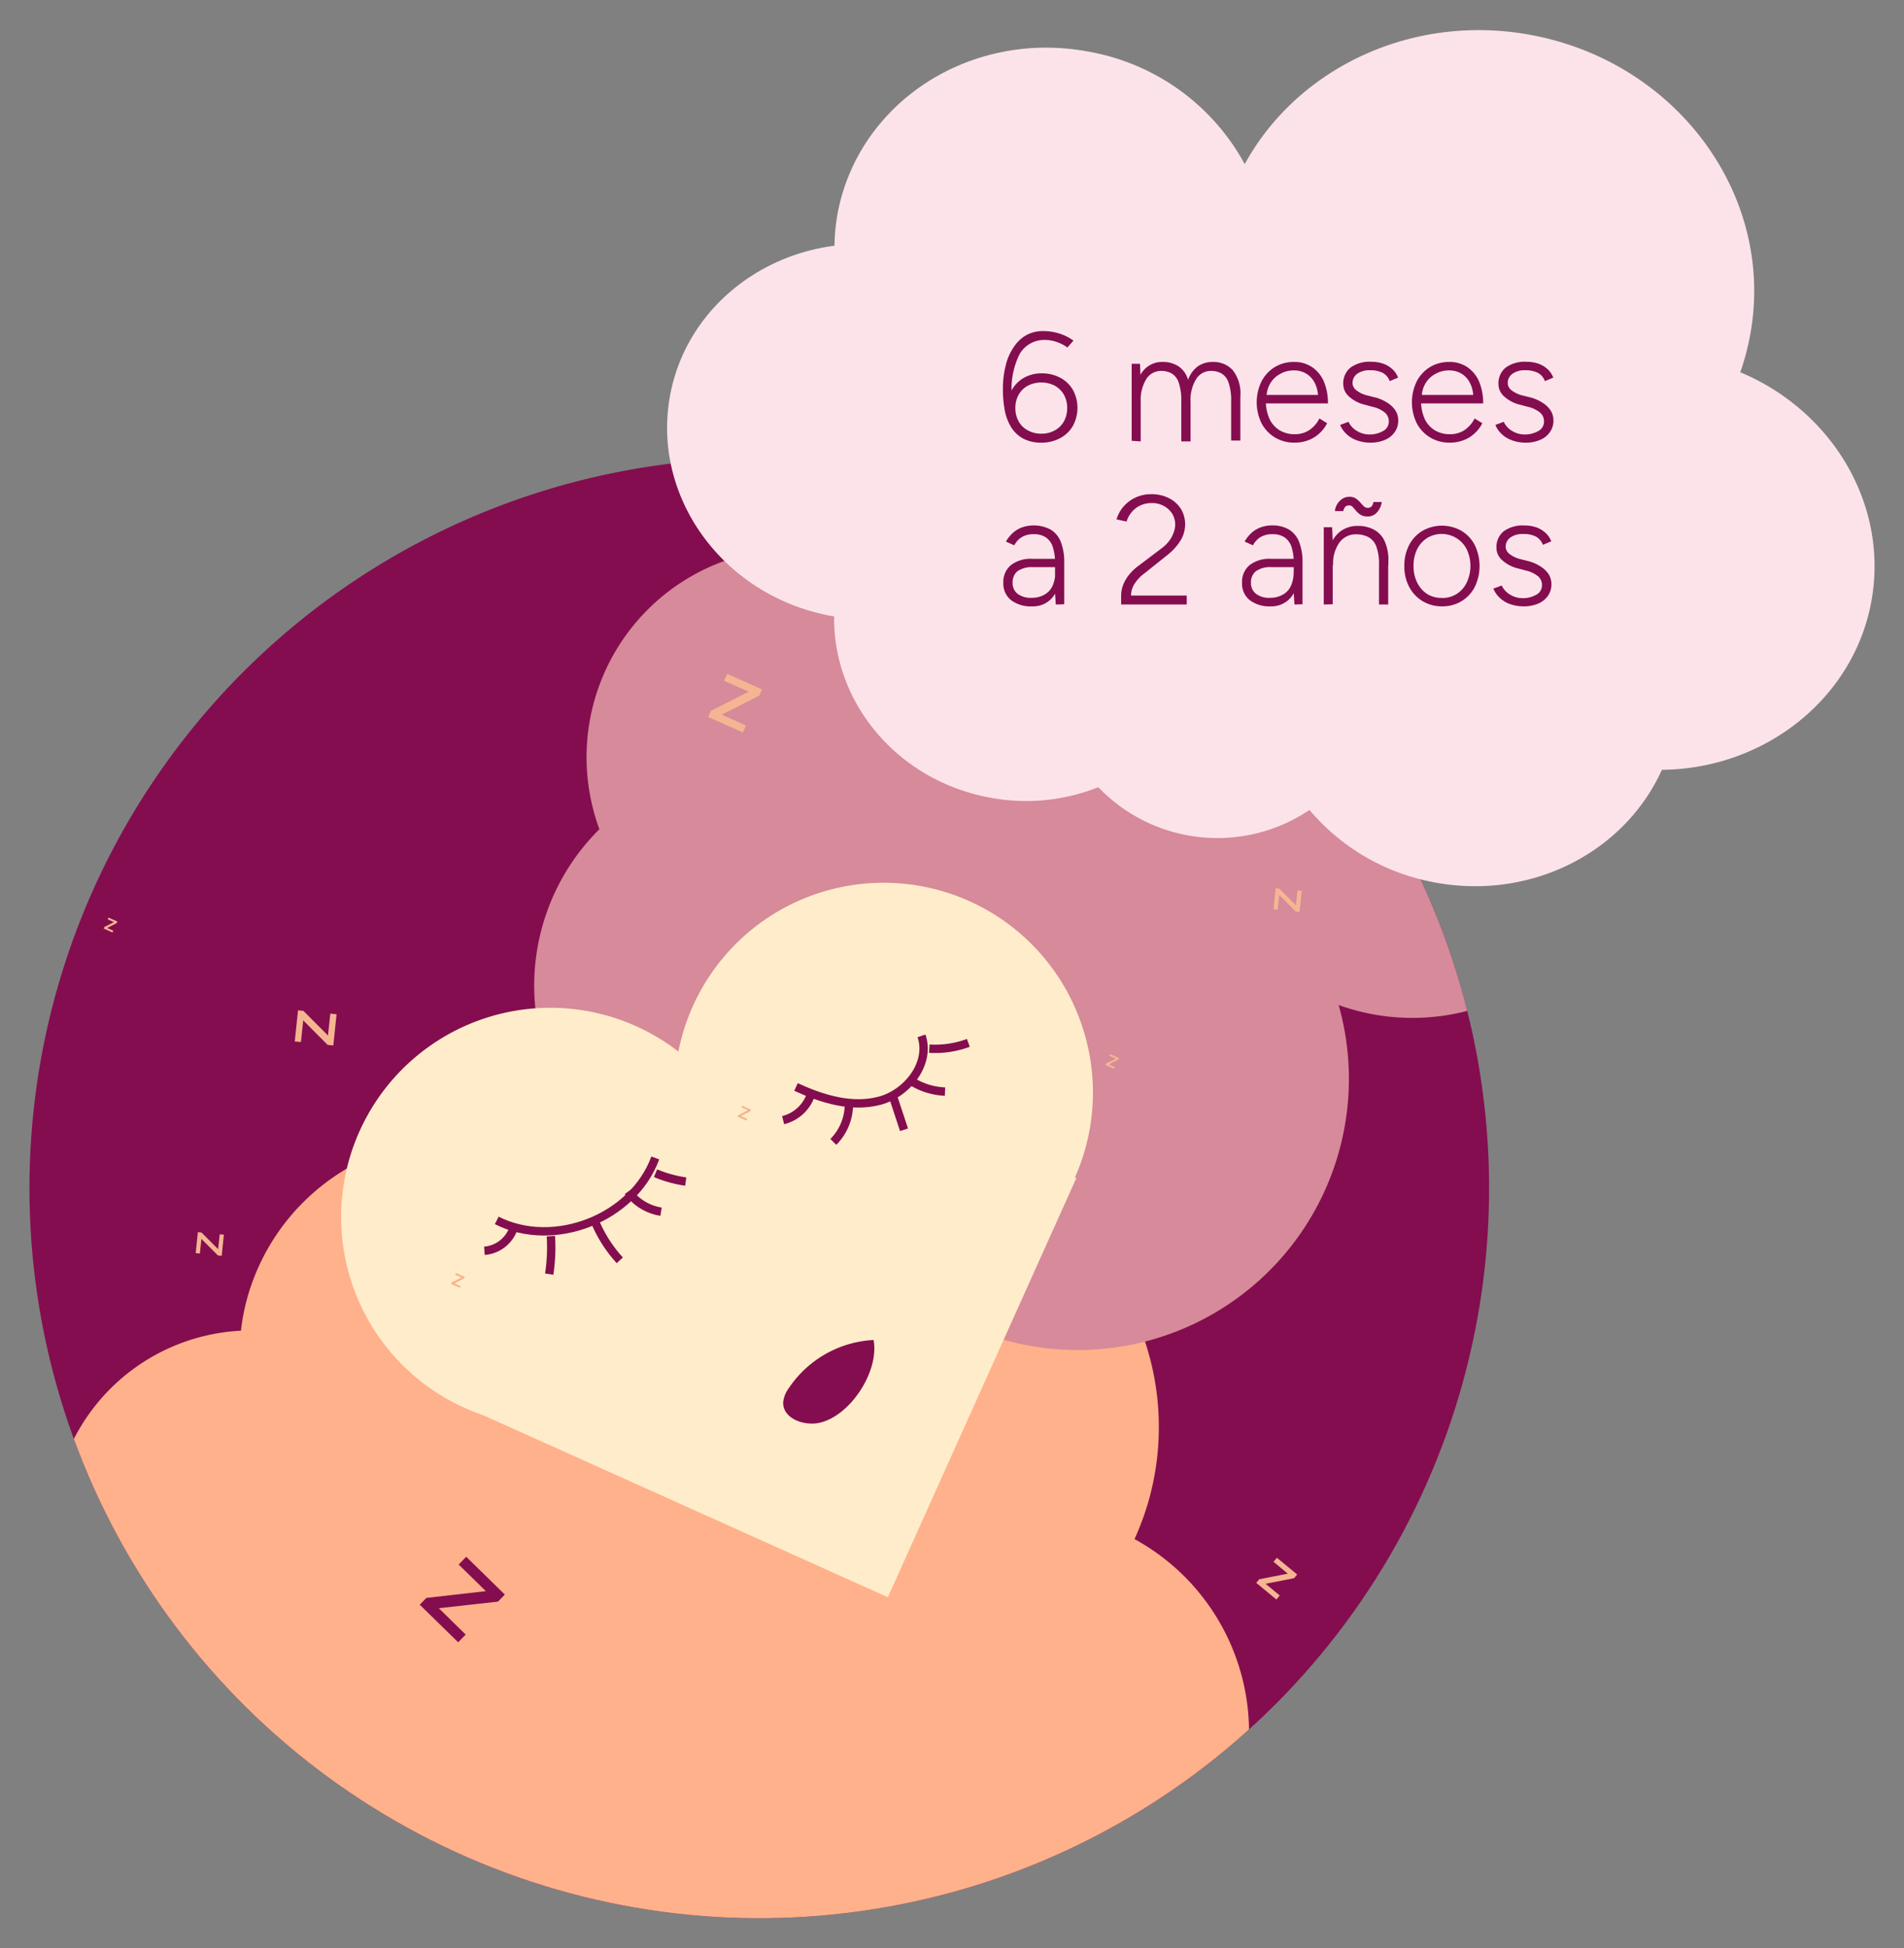
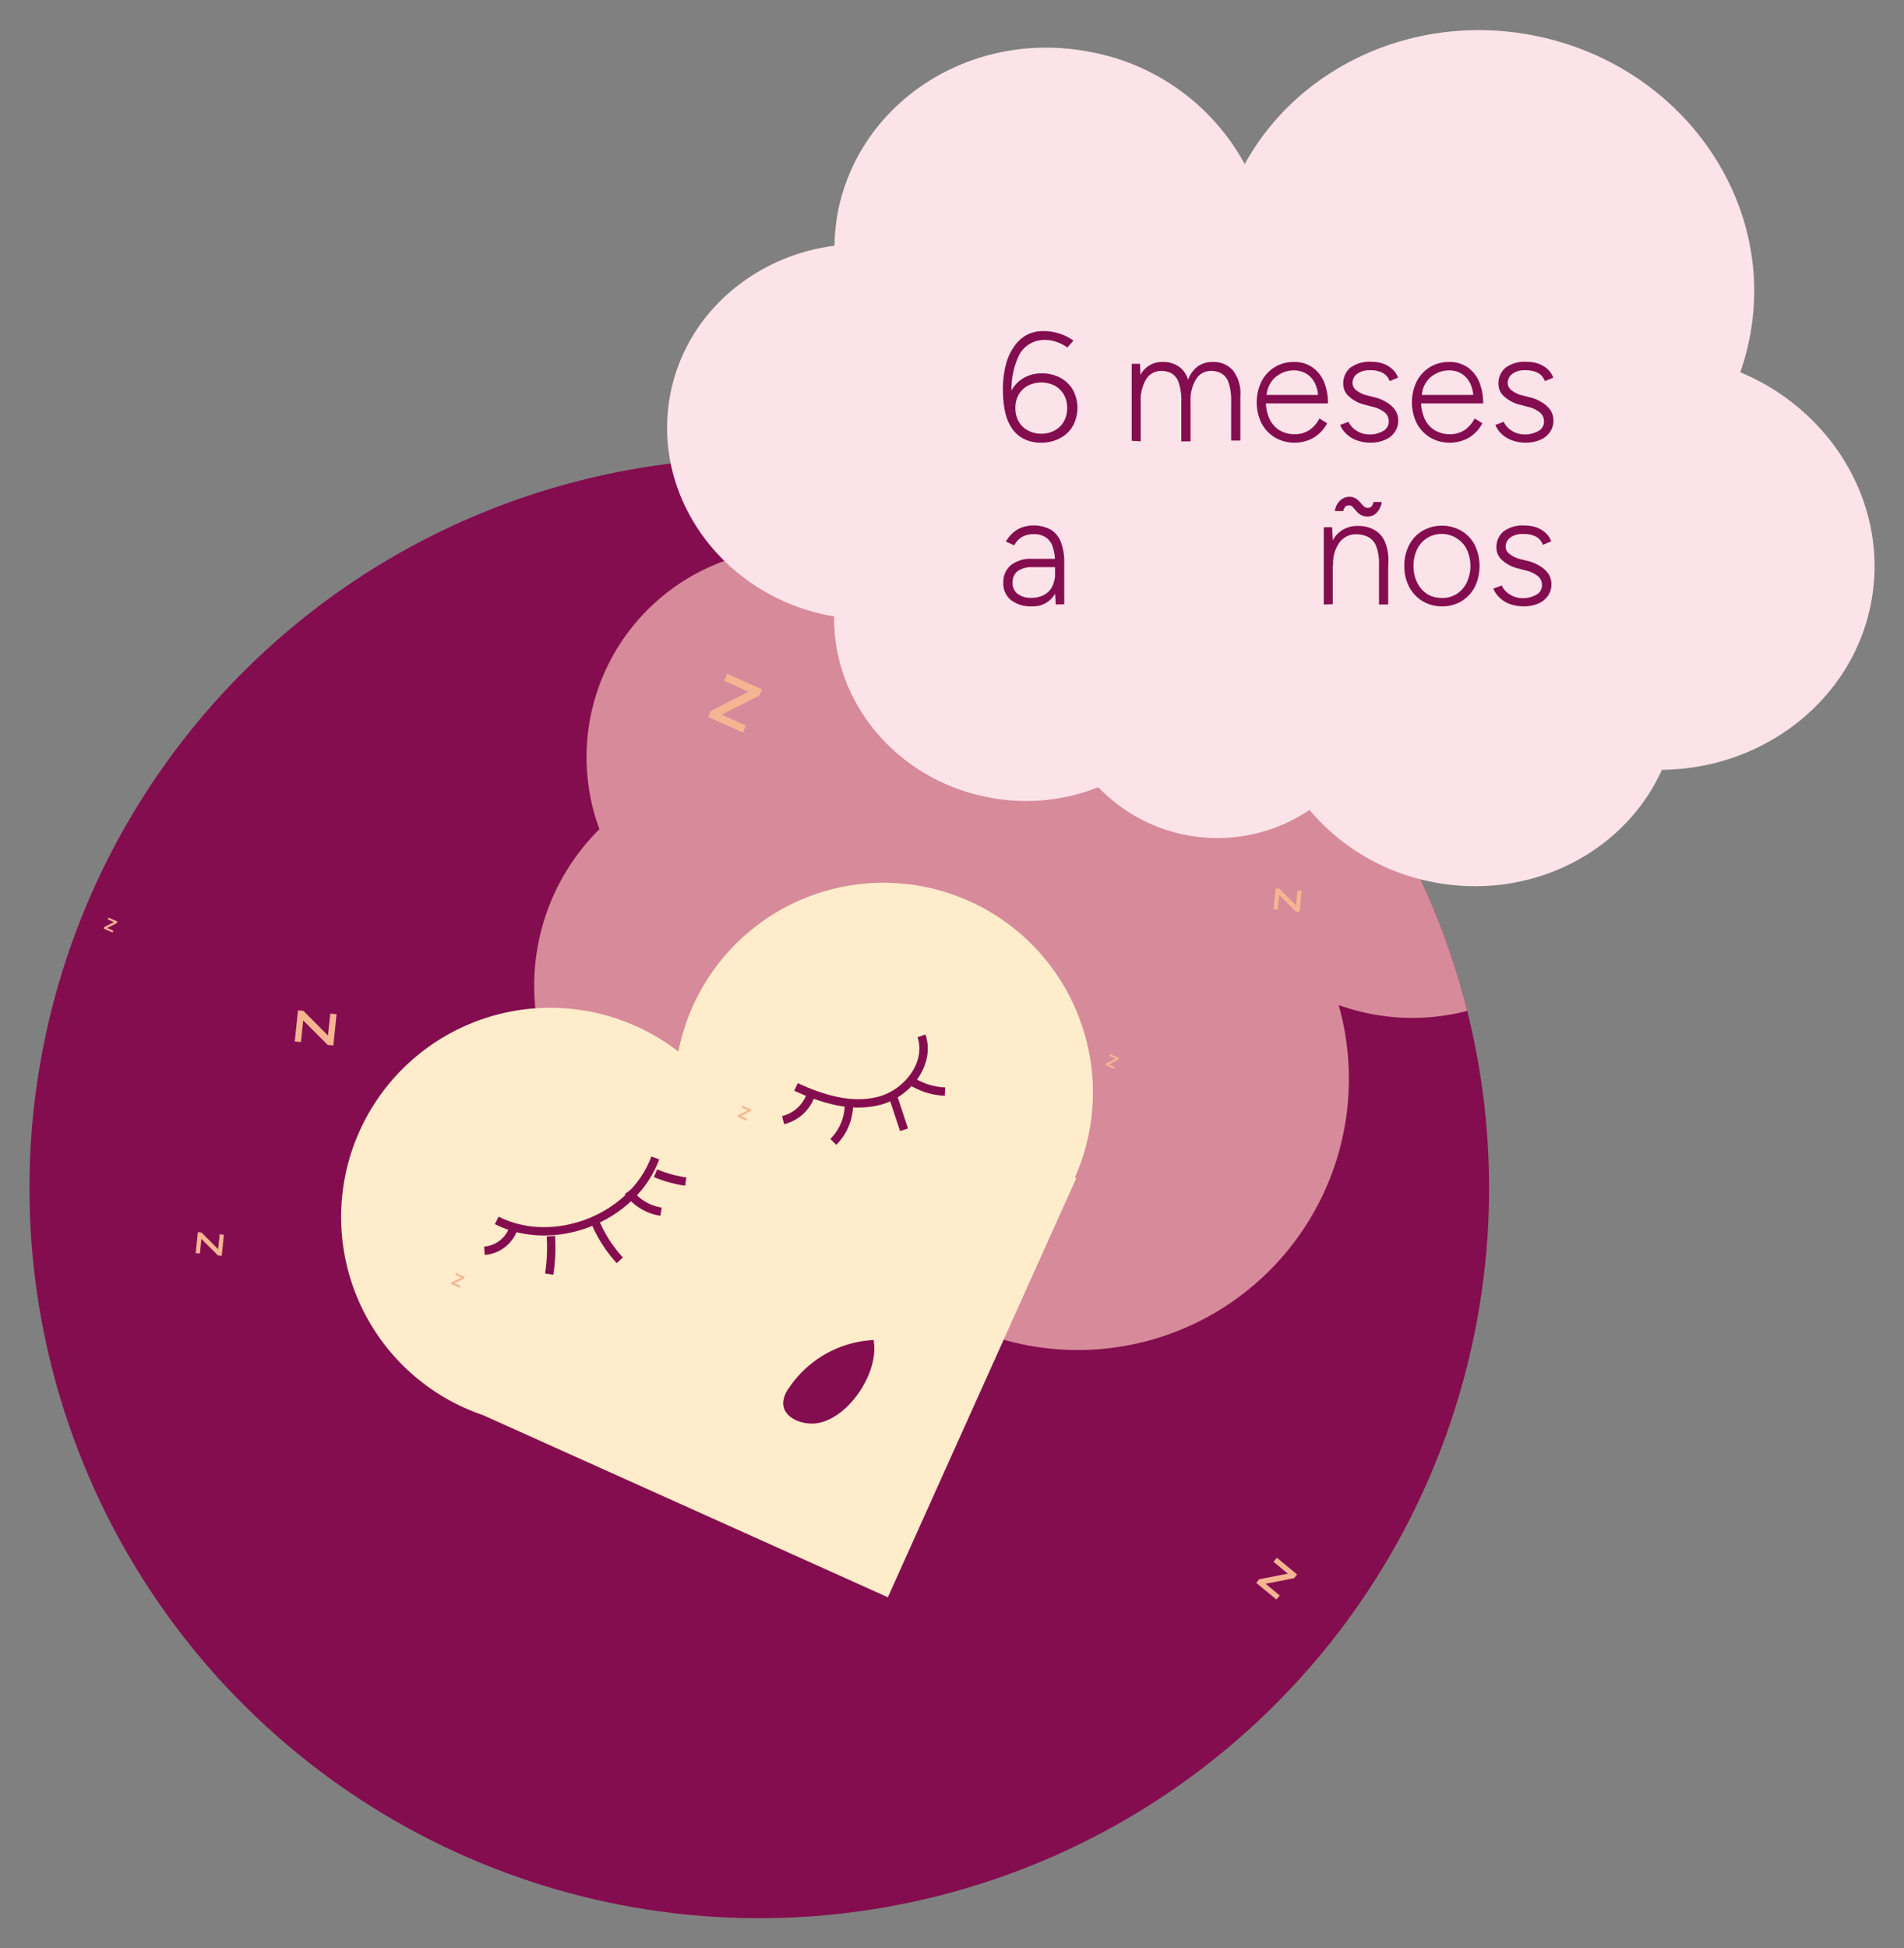
<svg xmlns="http://www.w3.org/2000/svg" id="Capa_1" data-name="Capa 1" viewBox="0 0 227.57 232.8">
  <rect x="0" y="0" width="227.57" height="232.8" fill="#808080" stroke="none" />
  <defs>
    <clipPath id="clip-path">
      <path d="M3.52,142A87.23,87.23,0,1,0,90.75,54.74,87.22,87.22,0,0,0,3.52,142" style="fill:none" />
    </clipPath>
  </defs>
  <title>Mesa de trabajo 2perfil</title>
  <g style="clip-path:url(#clip-path)">
    <path d="M3.52,142A87.23,87.23,0,1,0,90.75,54.75,87.22,87.22,0,0,0,3.52,142" style="fill:#840d4f" />
-     <path d="M28.8,159a25.57,25.57,0,0,1,.8-4.08A26.07,26.07,0,0,1,79,152.77a32.4,32.4,0,0,1,58.24,26.72,33.59,33.59,0,0,1-1.64,4.41A26.31,26.31,0,0,1,121,233.22,24.92,24.92,0,0,1,78.3,234.8a18.95,18.95,0,0,1-25-5A22.58,22.58,0,0,1,23.92,205.7l-.5-.12A23.77,23.77,0,0,1,28.8,159" style="fill:#ffb18b" />
    <path d="M188.15,78.11a25.67,25.67,0,0,1,2.55,3.28A26.07,26.07,0,0,1,160,120.09a32.4,32.4,0,0,1-58.36,26.45,34,34,0,0,1-2.26-4.13A26.31,26.31,0,0,1,71.64,99.08,24.92,24.92,0,0,1,98.46,65.79a19,19,0,0,1,20.13-15.62,22.58,22.58,0,0,1,37.5-6.36c.14-.1.26-.21.41-.3a23.77,23.77,0,0,1,31.65,34.6" style="fill:#d68a9a" />
    <path d="M129,121.65a25,25,0,0,0-47.92,4,25,25,0,1,0-23.37,43.43l48.41,21.77,22.54-50.12h-.2a25,25,0,0,0,.54-19.07" style="fill:#ffecca" />
    <path d="M104.41,160.11a13,13,0,0,0-10.14,5.77,3.39,3.39,0,0,0-.66,1.65c-.1,1.92,2.43,2.88,4.3,2.48,3.71-.79,7.21-6.17,6.5-9.9" style="fill:#840d4f" />
    <path d="M59.37,145.82c6.84,3.46,16.31-.26,18.95-7.46" style="fill:none;stroke:#840d4f;stroke-miterlimit:10" />
    <path d="M95.14,129.88c3.14,1.44,6.67,2.53,10,1.64s6.12-4.48,5-7.75" style="fill:none;stroke:#840d4f;stroke-miterlimit:10" />
    <path d="M61.36,146.8a4,4,0,0,1-3.46,2.65" style="fill:none;stroke:#840d4f;stroke-miterlimit:10" />
    <path d="M65.84,147.7a20.91,20.91,0,0,1-.2,4.54" style="fill:none;stroke:#840d4f;stroke-miterlimit:10" />
    <path d="M71,145.66a15.9,15.9,0,0,0,3.08,4.93" style="fill:none;stroke:#840d4f;stroke-miterlimit:10" />
    <path d="M75.08,142.38a6,6,0,0,0,3.93,2.4" style="fill:none;stroke:#840d4f;stroke-miterlimit:10" />
    <path d="M78.35,140.18a14.51,14.51,0,0,0,3.61,1" style="fill:none;stroke:#840d4f;stroke-miterlimit:10" />
    <path d="M96.92,130.78a4.66,4.66,0,0,1-3.32,3.06" style="fill:none;stroke:#840d4f;stroke-miterlimit:10" />
    <path d="M101.46,132.13a6.36,6.36,0,0,1-1.86,4.31" style="fill:none;stroke:#840d4f;stroke-miterlimit:10" />
    <path d="M106.66,130.78c.47,1.4.93,2.81,1.39,4.21" style="fill:none;stroke:#840d4f;stroke-miterlimit:10" />
    <path d="M108.81,129.1a8.13,8.13,0,0,0,4.14,1.33" style="fill:none;stroke:#840d4f;stroke-miterlimit:10" />
-     <path d="M111.07,125.3a11.42,11.42,0,0,0,4.67-.69" style="fill:none;stroke:#840d4f;stroke-miterlimit:10" />
    <polygon points="91.08 82.37 90.75 83.12 86.26 85.39 89.16 86.69 88.79 87.52 84.64 85.67 84.97 84.94 89.48 82.65 86.54 81.34 86.91 80.51 91.08 82.37" style="fill:#f5b592" />
    <polygon points="122.56 73.58 122.48 73.77 121.34 74.35 122.08 74.68 121.98 74.89 120.93 74.42 121.02 74.23 122.16 73.66 121.41 73.32 121.51 73.11 122.56 73.58" style="fill:#f5b592" />
    <polygon points="184.37 111.49 184.28 111.68 183.15 112.26 183.88 112.58 183.79 112.8 182.74 112.33 182.82 112.14 183.96 111.56 183.22 111.23 183.31 111.02 184.37 111.49" style="fill:#f5b592" />
    <polygon points="142.85 69.03 142.77 69.22 141.63 69.8 142.37 70.12 142.27 70.33 141.22 69.87 141.31 69.68 142.45 69.1 141.7 68.77 141.8 68.56 142.85 69.03" style="fill:#f5b592" />
    <polygon points="89.78 132.59 89.7 132.78 88.56 133.35 89.3 133.68 89.2 133.89 88.15 133.43 88.23 133.24 89.38 132.66 88.63 132.33 88.73 132.12 89.78 132.59" style="fill:#f5b592" />
    <polygon points="133.75 126.42 133.67 126.61 132.53 127.19 133.27 127.51 133.17 127.72 132.12 127.26 132.2 127.07 133.35 126.49 132.6 126.16 132.7 125.95 133.75 126.42" style="fill:#f5b592" />
-     <polygon points="168.66 83.83 167.99 83.77 165.07 80.83 164.8 83.43 164.05 83.35 164.44 79.64 165.09 79.71 168.03 82.65 168.3 80.03 169.05 80.1 168.66 83.83" style="fill:#f5b592" />
    <polygon points="155.32 108.97 154.87 108.92 152.9 106.94 152.71 108.7 152.21 108.65 152.47 106.14 152.91 106.18 154.9 108.17 155.08 106.4 155.59 106.45 155.32 108.97" style="fill:#f5b592" />
    <polygon points="155.04 188.13 154.67 188.57 151.27 189.24 152.96 190.64 152.56 191.12 150.15 189.13 150.5 188.7 153.92 188.03 152.21 186.61 152.62 186.13 155.04 188.13" style="fill:#f5b592" />
    <polygon points="60.34 190.53 59.52 191.37 52.45 192.16 55.66 195.31 54.76 196.23 50.17 191.74 50.96 190.93 58.07 190.12 54.82 186.94 55.72 186.01 60.34 190.53" style="fill:#840d4f" />
    <polygon points="55.55 152.57 55.46 152.76 54.32 153.34 55.06 153.67 54.97 153.88 53.91 153.41 54 153.22 55.14 152.65 54.4 152.31 54.49 152.1 55.55 152.57" style="fill:#f5b592" />
    <polygon points="14.03 110.11 13.95 110.3 12.81 110.88 13.54 111.21 13.45 111.42 12.4 110.95 12.48 110.76 13.62 110.18 12.88 109.85 12.97 109.64 14.03 110.11" style="fill:#f5b592" />
    <polygon points="4.93 167.5 4.84 167.69 3.71 168.27 4.44 168.59 4.35 168.81 3.3 168.34 3.38 168.15 4.52 167.57 3.78 167.24 3.87 167.03 4.93 167.5" style="fill:#f5b592" />
    <polygon points="39.84 124.92 39.16 124.85 36.24 121.92 35.97 124.51 35.23 124.44 35.62 120.72 36.27 120.79 39.2 123.73 39.48 121.11 40.23 121.19 39.84 124.92" style="fill:#f5b592" />
    <polygon points="26.5 150.06 26.05 150.01 24.07 148.03 23.89 149.78 23.39 149.73 23.65 147.22 24.09 147.27 26.07 149.26 26.26 147.48 26.76 147.53 26.5 150.06" style="fill:#f5b592" />
    <polygon points="26.21 229.22 25.85 229.66 22.45 230.32 24.14 231.72 23.73 232.21 21.32 230.21 21.68 229.79 25.09 229.11 23.39 227.69 23.79 227.21 26.21 229.22" style="fill:#f5b592" />
  </g>
  <path d="M99.74,29.36a23.62,23.62,0,0,1,.38-3.9c2.54-13.33,16-22,30.15-19.26a26.46,26.46,0,0,1,18.5,13.41c6.31-11.51,20.09-18.12,34.38-15.4,17.51,3.34,29.16,19.45,26,36A29.59,29.59,0,0,1,208,44.48c11.07,4.62,17.85,16,15.63,27.58s-12.86,19.82-25,19.92c-4.42,9.82-15.61,15.66-27.25,13.44a25.62,25.62,0,0,1-14.87-8.64,19.72,19.72,0,0,1-25.24-2.72,23.34,23.34,0,0,1-13.09,1.22c-11-2.09-18.64-11.39-18.48-21.64l-.5-.07C86.35,71.12,77.8,59.29,80.11,47.14c1.84-9.63,10-16.54,19.63-17.78" style="fill:#fce3ea" />
  <path d="M124.46,52.89a4.43,4.43,0,0,1-2.23-.52,3.89,3.89,0,0,1-1.42-1.4,6,6,0,0,1-.73-2,13.34,13.34,0,0,1-.21-2.41,11.42,11.42,0,0,1,.36-3,6.37,6.37,0,0,1,1-2.18A4.28,4.28,0,0,1,122.75,40a4.23,4.23,0,0,1,2-.44,6.15,6.15,0,0,1,1.88.3,5.82,5.82,0,0,1,1.67.84l-.72.82a5,5,0,0,0-1.28-.66,4.2,4.2,0,0,0-1.36-.24,3.39,3.39,0,0,0-3.08,1.7,9.32,9.32,0,0,0-.91,5.12l-.26-.31a3.82,3.82,0,0,1,1.45-1.84,4.2,4.2,0,0,1,2.37-.68,4.55,4.55,0,0,1,2.22.53,3.83,3.83,0,0,1,1.51,1.45,4.53,4.53,0,0,1,0,4.29,3.79,3.79,0,0,1-1.51,1.46A4.55,4.55,0,0,1,124.46,52.89Zm0-1.07a3.21,3.21,0,0,0,1.6-.39,2.72,2.72,0,0,0,1.1-1.08,3.24,3.24,0,0,0,.39-1.6,3.18,3.18,0,0,0-.39-1.59,2.85,2.85,0,0,0-1.1-1.08,3.56,3.56,0,0,0-3.2,0,2.81,2.81,0,0,0-1.11,1.08,3.18,3.18,0,0,0-.39,1.59,3.24,3.24,0,0,0,.39,1.6,2.69,2.69,0,0,0,1.11,1.08A3.24,3.24,0,0,0,124.46,51.82Z" style="fill:#840d4f" />
  <path d="M135.26,52.67v-9.2h1l.05,1.33A2.89,2.89,0,0,1,139,43.25a3.31,3.31,0,0,1,1.87.53A2.87,2.87,0,0,1,142,45.39a3.46,3.46,0,0,1,1.13-1.59,3,3,0,0,1,1.81-.55,3.09,3.09,0,0,1,2.42,1,4.55,4.55,0,0,1,.89,3.13v5.26h-1.1V48a6.56,6.56,0,0,0-.32-2.32,2,2,0,0,0-.86-1.07,2.52,2.52,0,0,0-1.21-.29,2.05,2.05,0,0,0-1.81,1,4.72,4.72,0,0,0-.65,2.69v4.73h-1.11V48a6.56,6.56,0,0,0-.32-2.32,2,2,0,0,0-.85-1.07,2.56,2.56,0,0,0-1.22-.29,2.07,2.07,0,0,0-1.81,1,4.8,4.8,0,0,0-.65,2.69v4.73Z" style="fill:#840d4f" />
  <path d="M154.72,52.89a4.45,4.45,0,0,1-2.34-.62,4.37,4.37,0,0,1-1.6-1.7,5.72,5.72,0,0,1,0-5,4.37,4.37,0,0,1,1.57-1.7,4.32,4.32,0,0,1,2.29-.62,3.75,3.75,0,0,1,2.22.64,4,4,0,0,1,1.39,1.74,6.65,6.65,0,0,1,.47,2.57h-7.85l.43-.35a5.12,5.12,0,0,0,.42,2.17,3.12,3.12,0,0,0,1.2,1.38,3.4,3.4,0,0,0,1.81.48,3.08,3.08,0,0,0,1.82-.53A3.7,3.7,0,0,0,157.7,50l.92.57a4.1,4.1,0,0,1-.91,1.2,3.93,3.93,0,0,1-1.31.82A4.49,4.49,0,0,1,154.72,52.89Zm-3.34-5.37-.46-.33H158l-.46.35a3.84,3.84,0,0,0-.36-1.71,2.74,2.74,0,0,0-1-1.15,2.79,2.79,0,0,0-1.55-.42,3.21,3.21,0,0,0-1.62.42,3,3,0,0,0-1.19,1.14A3.23,3.23,0,0,0,151.38,47.52Z" style="fill:#840d4f" />
  <path d="M163.86,52.89a4.63,4.63,0,0,1-1.8-.32,3.37,3.37,0,0,1-1.22-.8,3,3,0,0,1-.66-1l1-.37a2.44,2.44,0,0,0,1,1.09,2.79,2.79,0,0,0,1.48.42,3.15,3.15,0,0,0,1.65-.41,1.25,1.25,0,0,0,.68-1.14,1.35,1.35,0,0,0-.49-1.08,3.6,3.6,0,0,0-1.47-.68l-.9-.24a4.29,4.29,0,0,1-1.91-1,1.94,1.94,0,0,1-.67-1.42,2.44,2.44,0,0,1,.84-2,3.86,3.86,0,0,1,2.53-.71,4.23,4.23,0,0,1,1.42.23,3.15,3.15,0,0,1,1.09.66,2.59,2.59,0,0,1,.67,1l-1,.42a1.82,1.82,0,0,0-.86-1,3.21,3.21,0,0,0-1.49-.3,2.48,2.48,0,0,0-1.53.42,1.34,1.34,0,0,0-.56,1.17,1.11,1.11,0,0,0,.45.8,3.4,3.4,0,0,0,1.35.63l.79.2a4.86,4.86,0,0,1,1.53.64,3.16,3.16,0,0,1,1,.94,2.22,2.22,0,0,1,.34,1.18,2.32,2.32,0,0,1-.43,1.42,2.58,2.58,0,0,1-1.14.91A4.18,4.18,0,0,1,163.86,52.89Z" style="fill:#840d4f" />
  <path d="M173.27,52.89a4.45,4.45,0,0,1-2.34-.62,4.37,4.37,0,0,1-1.6-1.7,5.72,5.72,0,0,1,0-5,4.37,4.37,0,0,1,1.57-1.7,4.32,4.32,0,0,1,2.29-.62,3.75,3.75,0,0,1,2.22.64,4,4,0,0,1,1.39,1.74,6.65,6.65,0,0,1,.47,2.57h-7.85l.43-.35a5.12,5.12,0,0,0,.42,2.17,3.12,3.12,0,0,0,1.2,1.38,3.4,3.4,0,0,0,1.81.48,3.08,3.08,0,0,0,1.82-.53A3.7,3.7,0,0,0,176.25,50l.92.57a4.1,4.1,0,0,1-.91,1.2,3.93,3.93,0,0,1-1.31.82A4.49,4.49,0,0,1,173.27,52.89Zm-3.34-5.37-.46-.33h7.08l-.46.35a3.84,3.84,0,0,0-.36-1.71,2.74,2.74,0,0,0-1-1.15,2.79,2.79,0,0,0-1.55-.42,3.21,3.21,0,0,0-1.62.42,3,3,0,0,0-1.19,1.14A3.23,3.23,0,0,0,169.93,47.52Z" style="fill:#840d4f" />
  <path d="M182.41,52.89a4.63,4.63,0,0,1-1.8-.32,3.37,3.37,0,0,1-1.22-.8,3,3,0,0,1-.66-1l1-.37a2.44,2.44,0,0,0,1,1.09,2.79,2.79,0,0,0,1.48.42,3.15,3.15,0,0,0,1.65-.41,1.25,1.25,0,0,0,.68-1.14,1.35,1.35,0,0,0-.49-1.08,3.6,3.6,0,0,0-1.47-.68l-.9-.24a4.29,4.29,0,0,1-1.91-1,1.94,1.94,0,0,1-.67-1.42,2.44,2.44,0,0,1,.84-2,3.86,3.86,0,0,1,2.53-.71,4.23,4.23,0,0,1,1.42.23,3.15,3.15,0,0,1,1.09.66,2.59,2.59,0,0,1,.67,1l-1,.42a1.82,1.82,0,0,0-.86-1,3.21,3.21,0,0,0-1.49-.3,2.48,2.48,0,0,0-1.53.42,1.34,1.34,0,0,0-.56,1.17,1.11,1.11,0,0,0,.45.8,3.4,3.4,0,0,0,1.35.63l.79.2a4.86,4.86,0,0,1,1.53.64,3.16,3.16,0,0,1,1,.94,2.22,2.22,0,0,1,.34,1.18,2.32,2.32,0,0,1-.43,1.42,2.58,2.58,0,0,1-1.14.91A4.18,4.18,0,0,1,182.41,52.89Z" style="fill:#840d4f" />
  <path d="M123.36,72.45a3.87,3.87,0,0,1-2.53-.75,2.53,2.53,0,0,1-.91-2.07,2.61,2.61,0,0,1,.91-2.11,3.87,3.87,0,0,1,2.53-.75h2.76v1h-2.61a3,3,0,0,0-1.91.49,1.69,1.69,0,0,0-.57,1.36,1.6,1.6,0,0,0,.59,1.33,2.61,2.61,0,0,0,1.67.48,3,3,0,0,0,1.51-.36,2.28,2.28,0,0,0,1-1.06,4,4,0,0,0,.33-1.73h.64a4.74,4.74,0,0,1-.89,3A3,3,0,0,1,123.36,72.45Zm2.83-.22-.09-1.38V67.3a5.92,5.92,0,0,0-.27-1.94,2.17,2.17,0,0,0-.83-1.15,2.49,2.49,0,0,0-1.46-.38,2.66,2.66,0,0,0-1.38.33,2.41,2.41,0,0,0-.93,1l-1-.45a4.19,4.19,0,0,1,.88-1.08A3.31,3.31,0,0,1,122.2,63a4.32,4.32,0,0,1,3.38.28,3,3,0,0,1,1.22,1.49,6.68,6.68,0,0,1,.4,2.5v4.93Z" style="fill:#840d4f" />
-   <path d="M134,72.23V71.16a3.55,3.55,0,0,1,.22-1.21,4.35,4.35,0,0,1,.63-1.15,6,6,0,0,1,1.07-1.08l2.94-2.22a4.47,4.47,0,0,0,.85-.83,3.45,3.45,0,0,0,.55-1,2.57,2.57,0,0,0,.2-1,2.46,2.46,0,0,0-.35-1.28,2.71,2.71,0,0,0-1-.93,2.9,2.9,0,0,0-1.44-.35,3.16,3.16,0,0,0-1.45.32,3,3,0,0,0-1,.81,3.13,3.13,0,0,0-.57,1.08l-1.2-.26a4.1,4.1,0,0,1,.79-1.48,4.21,4.21,0,0,1,1.44-1.11,4.28,4.28,0,0,1,1.91-.42,4.51,4.51,0,0,1,2.14.48,3.55,3.55,0,0,1,1.42,1.29,3.51,3.51,0,0,1,.5,1.85,3.77,3.77,0,0,1-.5,1.83,6.58,6.58,0,0,1-1.54,1.75L136.8,68.5a4.63,4.63,0,0,0-1.21,1.28,2.61,2.61,0,0,0-.41,1.38h6.66v1.07Z" style="fill:#840d4f" />
-   <path d="M151.89,72.45a3.87,3.87,0,0,1-2.53-.75,2.53,2.53,0,0,1-.91-2.07,2.61,2.61,0,0,1,.91-2.11,3.87,3.87,0,0,1,2.53-.75h2.76v1H152a2.91,2.91,0,0,0-1.9.49,1.67,1.67,0,0,0-.58,1.36,1.6,1.6,0,0,0,.6,1.33,2.56,2.56,0,0,0,1.66.48,3,3,0,0,0,1.51-.36,2.28,2.28,0,0,0,1-1.06,4,4,0,0,0,.33-1.73h.65a4.74,4.74,0,0,1-.9,3A3,3,0,0,1,151.89,72.45Zm2.83-.22-.09-1.38V67.3a6.23,6.23,0,0,0-.26-1.94,2.28,2.28,0,0,0-.83-1.15,2.52,2.52,0,0,0-1.46-.38,2.67,2.67,0,0,0-1.39.33,2.41,2.41,0,0,0-.93,1l-1-.45a4.16,4.16,0,0,1,.87-1.08,3.31,3.31,0,0,1,1.09-.63,3.9,3.9,0,0,1,1.35-.22,3.85,3.85,0,0,1,2,.5,3,3,0,0,1,1.21,1.49,6.68,6.68,0,0,1,.4,2.5v4.93Z" style="fill:#840d4f" />
  <path d="M158.22,72.23V63h1l.07,1.7v7.5Zm6.6-4.71a5.82,5.82,0,0,0-.36-2.32,2.07,2.07,0,0,0-1-1.07,3.25,3.25,0,0,0-1.38-.29,2.42,2.42,0,0,0-2,1,4.28,4.28,0,0,0-.74,2.69h-.68a6.78,6.78,0,0,1,.42-2.52,3.47,3.47,0,0,1,1.24-1.6,3.42,3.42,0,0,1,2-.57,3.92,3.92,0,0,1,1.88.44,2.92,2.92,0,0,1,1.29,1.37,5.47,5.47,0,0,1,.45,2.48v.42Zm-1.38-5.81a1.56,1.56,0,0,1-.82-.2,2.41,2.41,0,0,1-.53-.46l-.4-.46a.55.55,0,0,0-.4-.2.68.68,0,0,0-.49.15,1.19,1.19,0,0,0-.25.53h-1a2,2,0,0,1,.86-1.45,1.53,1.53,0,0,1,.89-.26,1.35,1.35,0,0,1,.75.2,2.9,2.9,0,0,1,.52.46c.14.17.28.32.42.46a.65.65,0,0,0,.46.2.62.62,0,0,0,.48-.17,1,1,0,0,0,.22-.53h1a2.27,2.27,0,0,1-.52,1.18A1.43,1.43,0,0,1,163.44,61.71Zm1.38,10.52V67.52h1.1v4.71Z" style="fill:#840d4f" />
  <path d="M172.37,72.45a4.45,4.45,0,0,1-2.34-.62,4.37,4.37,0,0,1-1.6-1.7,5.18,5.18,0,0,1-.58-2.5,5.3,5.3,0,0,1,.57-2.5,4.27,4.27,0,0,1,1.59-1.7,4.71,4.71,0,0,1,4.67,0,4.27,4.27,0,0,1,1.59,1.7,5.77,5.77,0,0,1,0,5,4.32,4.32,0,0,1-1.58,1.7A4.4,4.4,0,0,1,172.37,72.45Zm0-1a3.2,3.2,0,0,0,1.75-.49,3.34,3.34,0,0,0,1.18-1.34,4.68,4.68,0,0,0,0-4,3.36,3.36,0,0,0-4.72-1.34,3.39,3.39,0,0,0-1.2,1.34,4.44,4.44,0,0,0-.43,2,4.31,4.31,0,0,0,.44,2A3.44,3.44,0,0,0,170.61,71,3.26,3.26,0,0,0,172.37,71.44Z" style="fill:#840d4f" />
  <path d="M182.17,72.45a4.84,4.84,0,0,1-1.8-.31,3.52,3.52,0,0,1-1.22-.81,3,3,0,0,1-.66-1l1-.37a2.44,2.44,0,0,0,1,1.09,2.79,2.79,0,0,0,1.48.42,3.15,3.15,0,0,0,1.65-.41,1.25,1.25,0,0,0,.68-1.14,1.35,1.35,0,0,0-.49-1.08,3.73,3.73,0,0,0-1.47-.68l-.9-.24a4.29,4.29,0,0,1-1.91-1,1.93,1.93,0,0,1-.67-1.42,2.44,2.44,0,0,1,.84-2,3.86,3.86,0,0,1,2.53-.71,4.23,4.23,0,0,1,1.42.23,3.31,3.31,0,0,1,1.09.66,2.67,2.67,0,0,1,.67,1l-1,.42a1.86,1.86,0,0,0-.86-1,3.22,3.22,0,0,0-1.49-.29,2.48,2.48,0,0,0-1.53.41,1.35,1.35,0,0,0-.57,1.17,1.13,1.13,0,0,0,.46.8,3.4,3.4,0,0,0,1.35.63l.79.2a4.86,4.86,0,0,1,1.53.64,3.16,3.16,0,0,1,1,.94,2.22,2.22,0,0,1,.34,1.18,2.37,2.37,0,0,1-.43,1.43,2.69,2.69,0,0,1-1.15.91A4.27,4.27,0,0,1,182.17,72.45Z" style="fill:#840d4f" />
</svg>